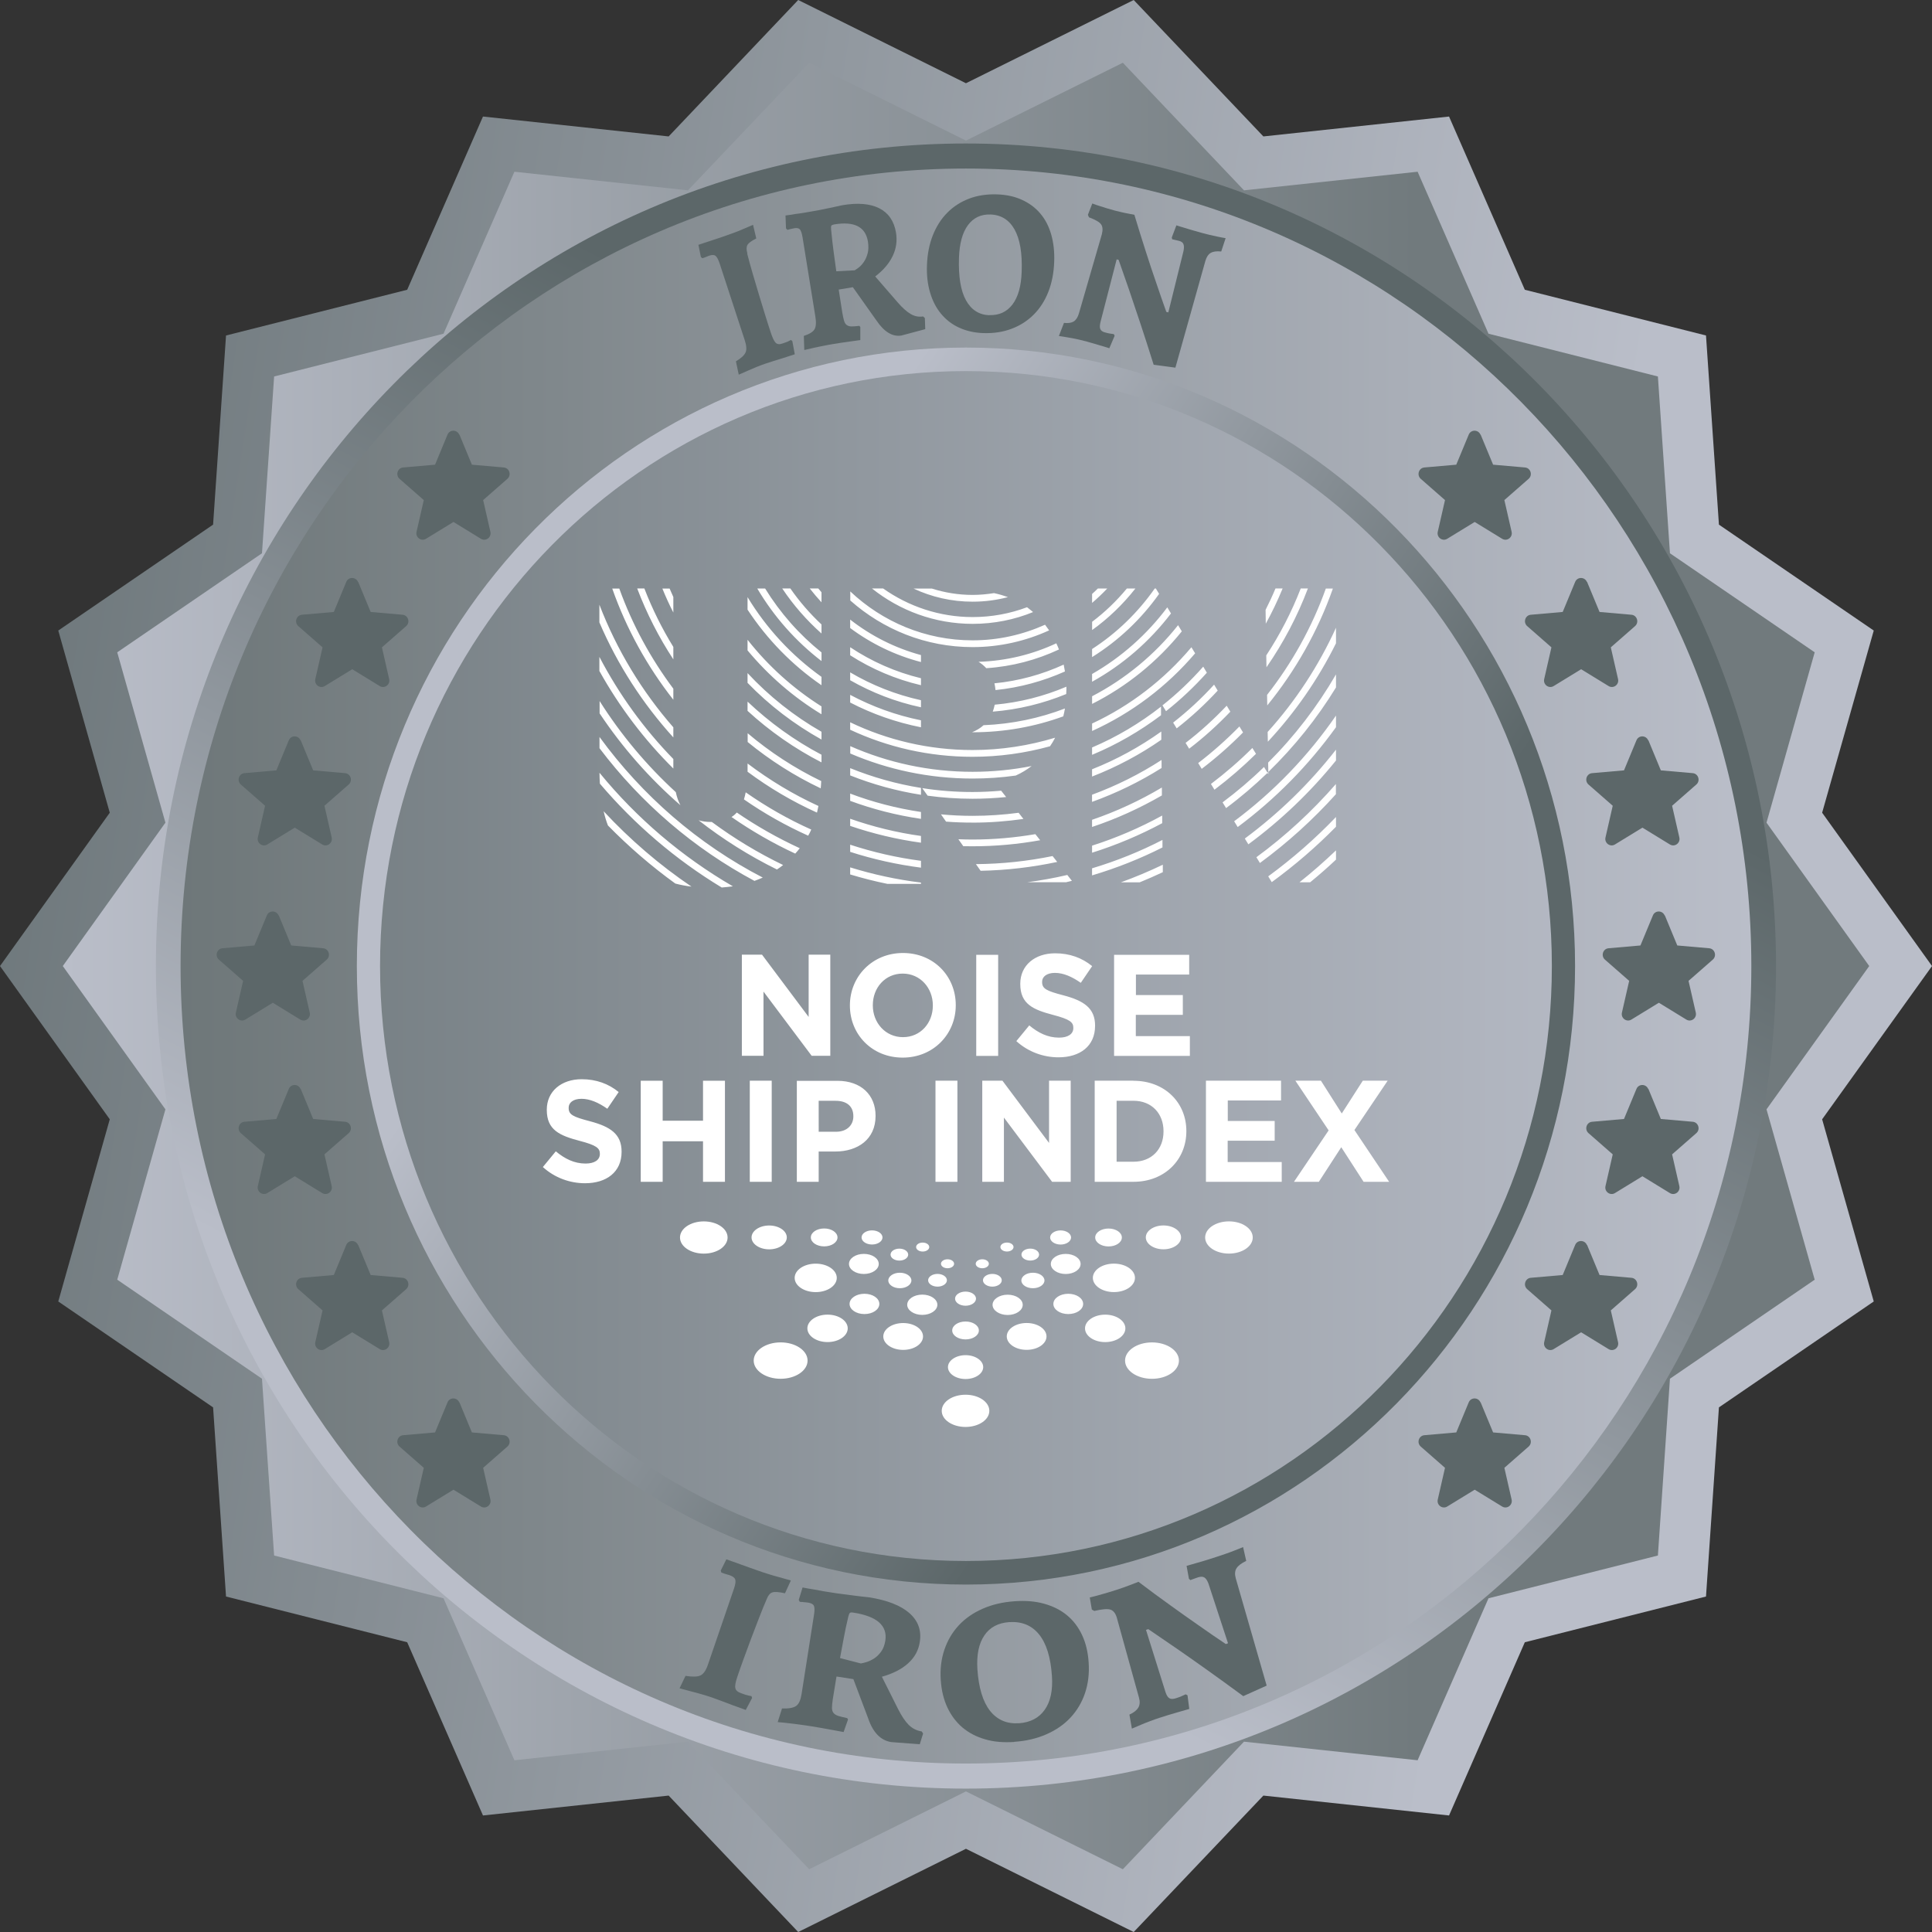
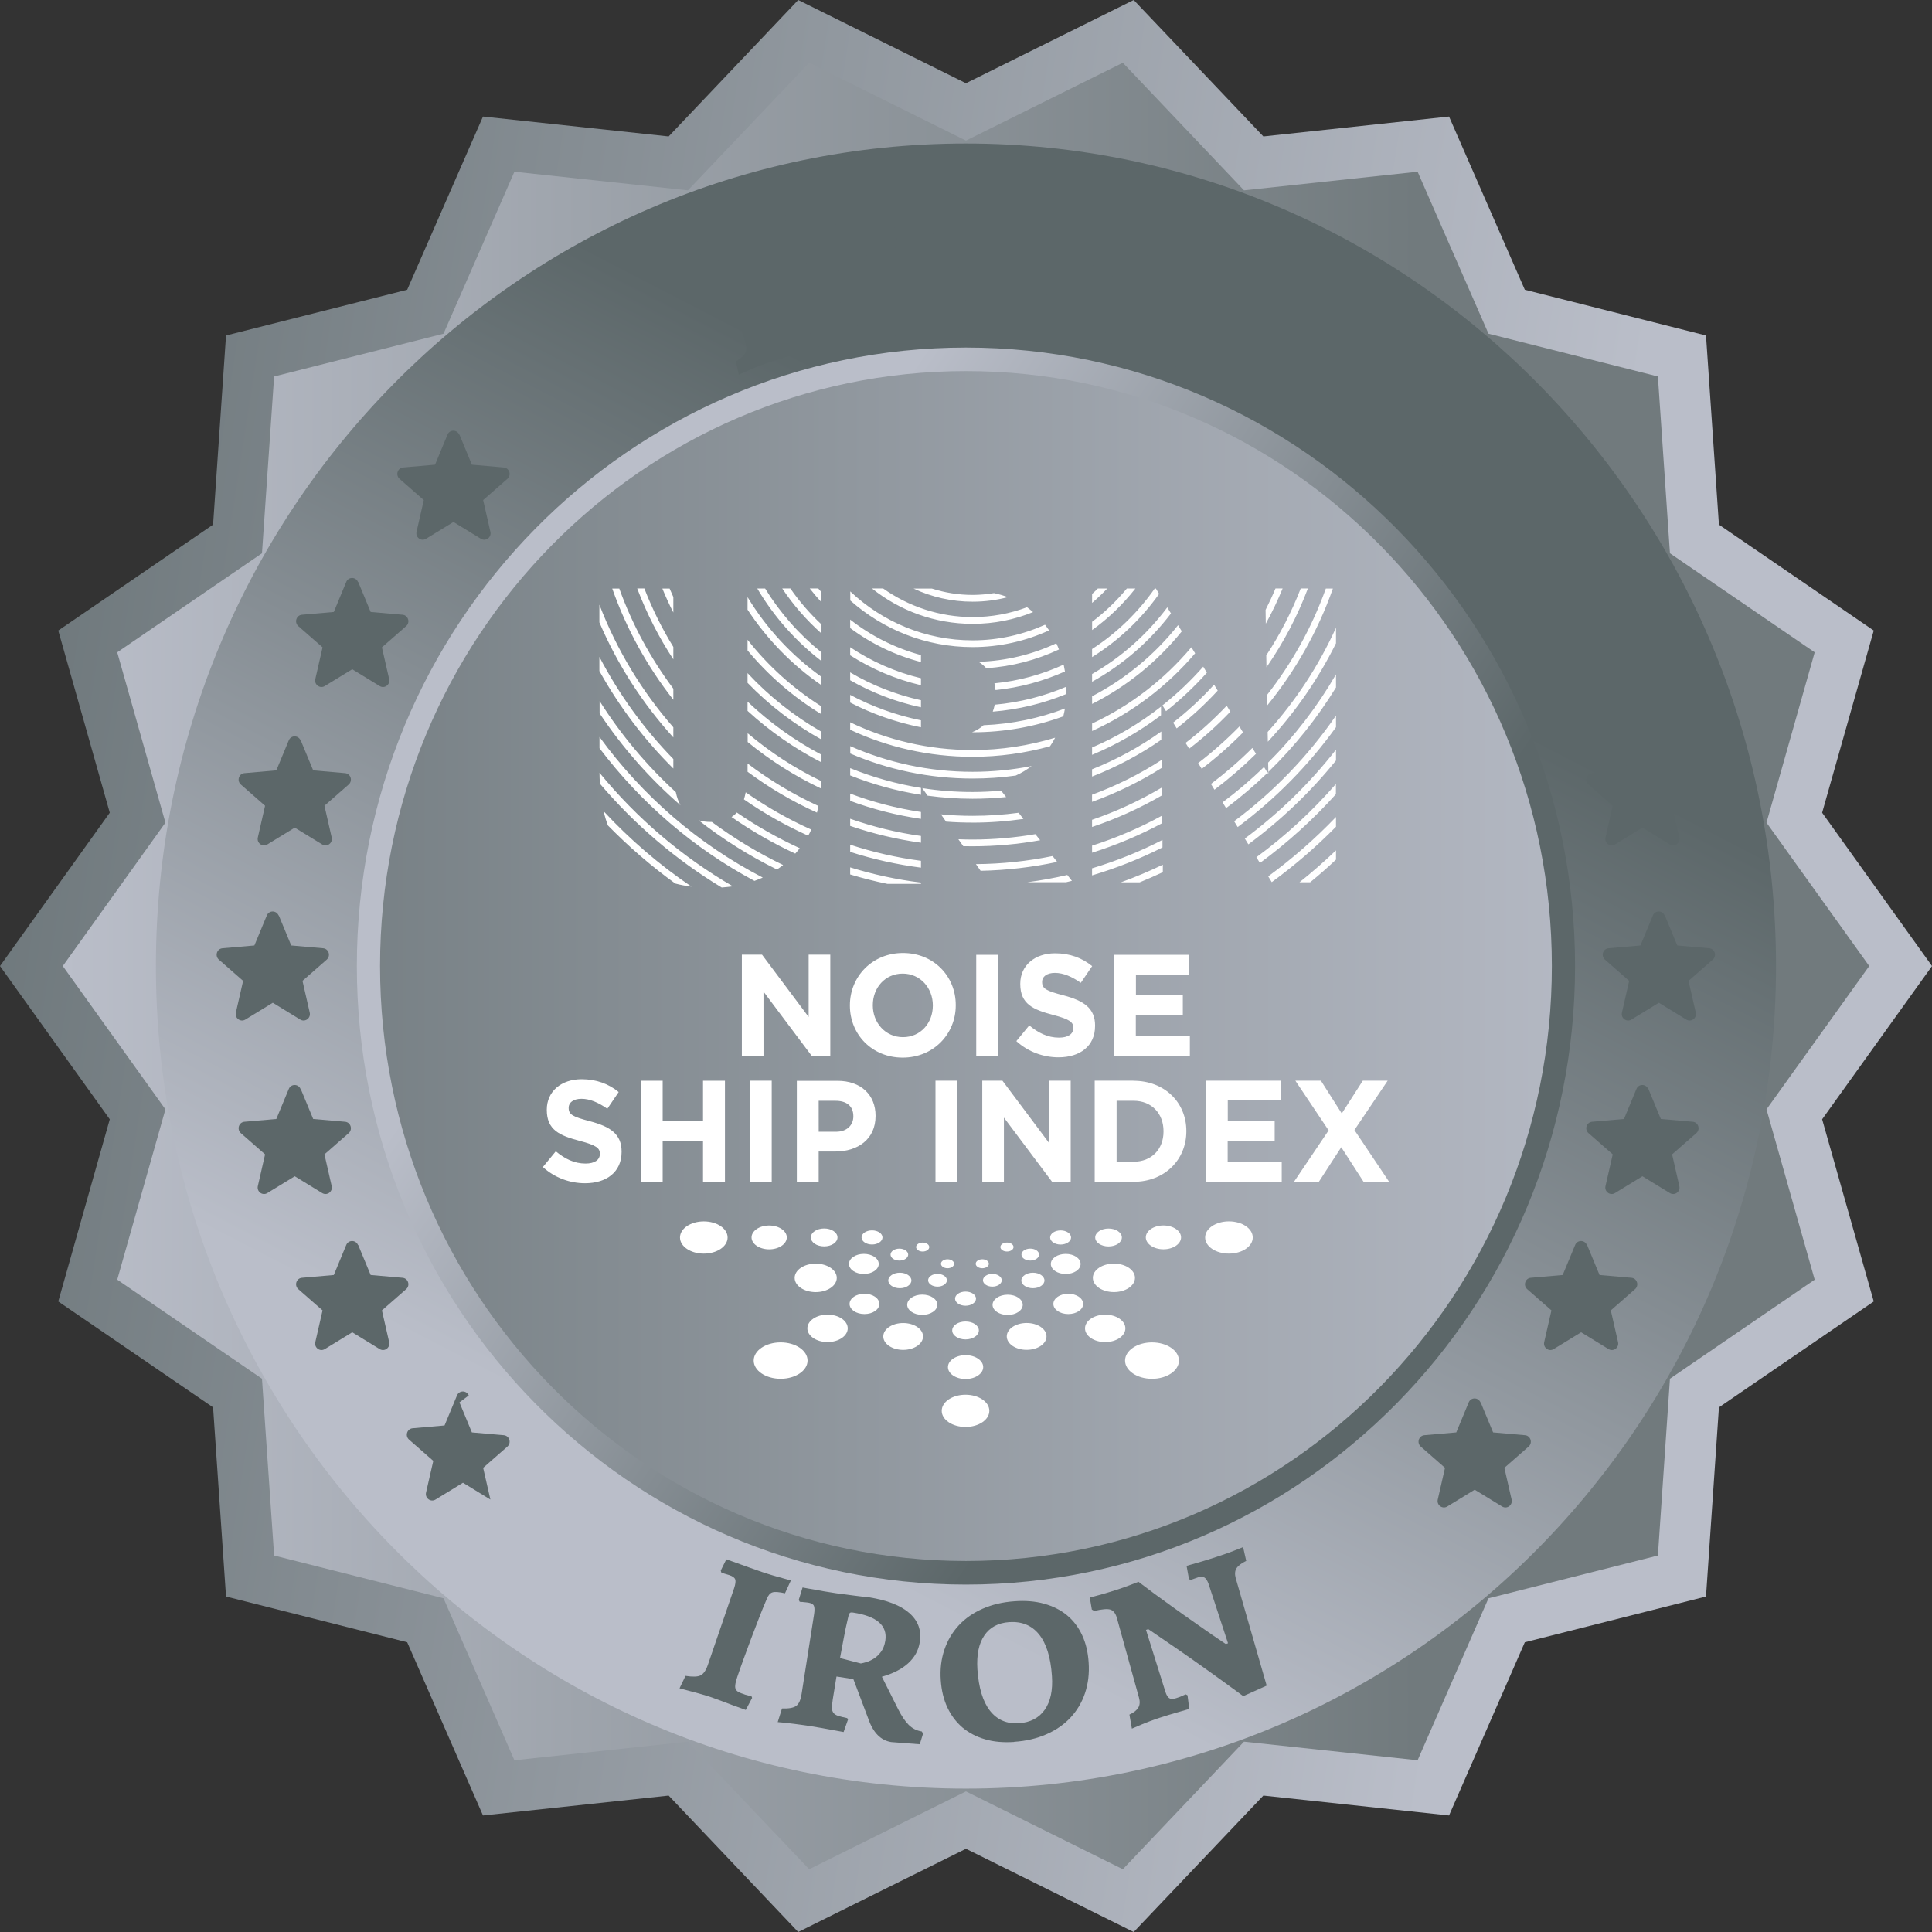
<svg xmlns="http://www.w3.org/2000/svg" xmlns:xlink="http://www.w3.org/1999/xlink" fill="none" height="88" viewBox="0 0 88 88" width="88">
  <rect x="0" y="0" width="88" height="88" fill="#333333" stroke="none" />
  <linearGradient id="a" gradientUnits="userSpaceOnUse" x1="-22.534" x2="107.98" y1="33.377" y2="53.584">
    <stop offset=".04" stop-color="#5c6769" />
    <stop offset=".71" stop-color="#babec9" />
  </linearGradient>
  <linearGradient id="b" gradientUnits="userSpaceOnUse" x1="2.859" x2="85.141" y1="44.002" y2="44.002">
    <stop offset="0" stop-color="#babec9" />
    <stop offset=".75" stop-color="#717a7d" />
  </linearGradient>
  <linearGradient id="c">
    <stop offset="0" stop-color="#babec9" />
    <stop offset="1" stop-color="#5c6769" />
  </linearGradient>
  <linearGradient id="d" gradientUnits="userSpaceOnUse" x1="32.061" x2="54.052" xlink:href="#c" y1="67.79" y2="25.284" />
  <linearGradient id="e" gradientUnits="userSpaceOnUse" x1="8.225" x2="79.77" y1="44.002" y2="44.002">
    <stop offset="0" stop-color="#6e7779" />
    <stop offset="1" stop-color="#babec9" />
  </linearGradient>
  <linearGradient id="f" gradientUnits="userSpaceOnUse" x1="29.778" x2="57.017" xlink:href="#c" y1="34.006" y2="52.571" />
  <linearGradient id="g" gradientUnits="userSpaceOnUse" x1="76.992" x2="-8.787" xlink:href="#c" y1="44.002" y2="44.002" />
  <path d="m43.998 3.791 7.641-3.791 5.906 6.214 8.457-.906 3.452 7.89 8.252 2.083.589 8.615 7.052 4.824-2.351 8.298 5.005 6.984-5.005 6.98 2.351 8.298-7.052 4.824-.589 8.615-8.252 2.083-3.452 7.89-8.457-.906-5.906 6.214-7.641-3.791-7.641 3.791-5.901-6.214-8.457.906-3.452-7.89-8.252-2.083-.589-8.615-7.052-4.824 2.346-8.298-5-6.98 5-6.984-2.346-8.298 7.052-4.824.589-8.615 8.252-2.083 3.452-7.89 8.457.906 5.901-6.214z" fill="url(#a)" />
  <path d="m43.998 6.404 7.146-3.546 5.518 5.811 7.908-.847 3.229 7.378 7.716 1.948.549 8.053 6.593 4.511-2.195 7.759 4.679 6.531-4.679 6.527 2.195 7.759-6.593 4.511-.549 8.053-7.716 1.948-3.229 7.378-7.908-.847-5.518 5.811-7.146-3.546-7.141 3.546-5.522-5.811-7.904.847-3.229-7.378-7.716-1.948-.553-8.053-6.593-4.511 2.195-7.759-4.675-6.527 4.675-6.531-2.195-7.759 6.593-4.511.553-8.053 7.716-1.948 3.229-7.378 7.904.847 5.522-5.811z" fill="url(#b)" />
  <path d="m43.998 81.469c20.378 0 36.897-16.774 36.897-37.466 0-20.692-16.519-37.467-36.897-37.467s-36.897 16.774-36.897 37.467c0 20.692 16.519 37.466 36.897 37.466z" fill="url(#d)" />
-   <path d="m43.998 80.327c19.757 0 35.773-16.263 35.773-36.325s-16.016-36.325-35.773-36.325-35.773 16.263-35.773 36.325 16.016 36.325 35.773 36.325z" fill="url(#e)" />
  <path d="m34.921 72.84c-.112.263-.232.553-.352.865-.12.312-.241.63-.361.942-.12.317-.232.625-.339.919-.107.299-.205.566-.285.811-.085.249-.116.421-.089.521.022.1.116.177.277.231.054.018.112.036.165.059.053.018.103.032.147.041.049.009.098.018.143.027l.031.082-.29.548c-.205-.072-.406-.145-.598-.217-.165-.063-.33-.127-.504-.19-.17-.063-.317-.118-.433-.159-.147-.05-.303-.1-.477-.149-.174-.05-.335-.095-.482-.131-.178-.05-.352-.095-.522-.14l.272-.566c.321.05.553.045.687-.023.134-.068.245-.227.33-.476l1.195-3.488c.062-.186.08-.322.053-.403-.027-.082-.116-.149-.268-.199-.036-.014-.076-.023-.12-.036s-.085-.023-.12-.036l-.125-.045-.027-.091.254-.512c.067.023.161.054.268.095.112.036.232.082.366.131.134.05.272.1.415.149.143.05.277.095.397.14.116.041.259.091.419.14s.326.104.491.145c.183.05.379.104.584.163l-.268.584c-.272-.059-.464-.077-.571-.041-.107.032-.192.131-.259.299z" fill="#5c6769" />
  <path d="m38.101 76.364-.17 1.042c-.022.159-.036.285-.036.381s.022.177.071.235c.045.059.12.104.218.136s.236.063.406.1l.036.063-.201.571c-.21-.041-.388-.072-.54-.1-.152-.027-.308-.054-.473-.086-.165-.027-.308-.054-.433-.072-.165-.027-.339-.054-.522-.077-.183-.027-.348-.045-.499-.063-.183-.023-.361-.041-.535-.054l.196-.621c.308.009.522-.027.647-.118s.201-.267.245-.539l.571-3.646c.027-.181.022-.308-.013-.38-.036-.072-.125-.118-.263-.14-.036-.005-.076-.009-.125-.014-.049 0-.089-.009-.125-.014-.045 0-.089 0-.129-.009l-.045-.086.174-.566c.174.036.343.063.517.091.143.027.294.054.446.082.156.023.285.045.397.063.107.018.259.041.446.063.187.023.375.05.553.072.21.027.433.054.665.077.83.131 1.445.371 1.842.72.397.349.558.788.473 1.318-.058.381-.236.702-.531.969-.294.267-.696.471-1.195.611l.74 1.477c.161.317.321.557.482.716.165.163.361.263.593.299l.062.095-.152.489-1.302-.1c-.477-.077-.825-.43-1.044-1.069l-.678-1.798-.758-.118zm1.119-.598c.062-.009.147-.032.254-.063.107-.032.218-.086.335-.159.116-.072.223-.177.321-.308.098-.131.161-.299.196-.507.103-.684-.379-1.11-1.458-1.277-.08-.014-.134-.009-.156.014-.027.023-.049.077-.071.163-.089.376-.161.711-.214 1.01-.058.299-.112.593-.165.883l.959.249z" fill="#5c6769" />
  <path d="m46.192 79.344c-.486.032-.932-.004-1.325-.122-.397-.113-.736-.294-1.026-.534-.285-.244-.517-.548-.687-.91-.17-.362-.272-.779-.303-1.246-.036-.503.022-.969.165-1.391.143-.421.361-.793.656-1.11.294-.317.656-.566 1.088-.756s.914-.303 1.454-.34c.495-.036.946 0 1.347.113.402.113.749.285 1.039.525.29.24.517.539.687.901.17.362.268.774.299 1.241.036.512-.022.978-.165 1.404-.143.426-.366.797-.66 1.114-.294.317-.665.571-1.097.761-.433.19-.923.308-1.472.344zm.219-.852c.517-.036.91-.24 1.173-.612.263-.371.375-.883.33-1.54-.058-.856-.254-1.486-.589-1.898-.335-.412-.785-.593-1.356-.557-.504.036-.883.235-1.133.607-.254.371-.357.883-.317 1.54.058.847.25 1.481.575 1.893.326.412.763.602 1.311.566z" fill="#5c6769" />
  <path d="m55.934 74.847-.892-2.722c-.053-.136-.112-.227-.183-.272-.071-.045-.165-.045-.285-.009-.076.027-.147.05-.219.077-.067.027-.112.041-.134.05l-.067-.059-.107-.589c.17-.05.339-.095.504-.145.143-.041.29-.082.442-.131.152-.045.29-.091.41-.131.125-.041.259-.086.406-.136.147-.05.277-.1.393-.145.138-.05.277-.109.419-.168l.143.63c-.219.104-.366.217-.442.335-.076.118-.085.272-.036.453l1.409 4.892-1.066.48c-.593-.435-1.151-.843-1.668-1.209-.522-.371-.977-.693-1.374-.965-.464-.317-.892-.611-1.285-.879l-.103.036.883 2.817c.049.154.107.249.178.294s.174.045.308 0c.027-.009.067-.023.12-.041s.103-.036.147-.059c.053-.023.112-.05.17-.077l.085.045.08.621c-.17.05-.339.095-.504.145-.143.041-.29.082-.446.131-.156.05-.29.091-.402.127-.138.045-.285.095-.437.154-.152.054-.285.113-.41.163-.143.059-.281.118-.415.177l-.112-.639c.201-.091.335-.199.406-.322.071-.118.08-.272.027-.458l-1.012-3.651c-.062-.195-.161-.313-.294-.353-.134-.041-.379-.018-.727.063l-.112-.063-.094-.553c.143-.032.285-.068.428-.109.12-.032.25-.072.393-.113.138-.041.277-.086.41-.127.112-.036.223-.077.344-.118.116-.041.223-.082.317-.118.116-.045.227-.086.326-.127.495.376.981.734 1.454 1.073s.896.643 1.271.901c.437.308.852.593 1.253.861l.103-.036z" fill="#5c6769" />
  <path d="m43.998 72.175c15.323 0 27.744-12.613 27.744-28.172s-12.421-28.172-27.744-28.172c-15.322 0-27.744 12.613-27.744 28.172s12.421 28.172 27.744 28.172z" fill="url(#f)" />
  <path d="m34.033 11.55c.071.276.152.575.245.892.094.322.187.639.285.96s.192.634.285.933c.094.299.178.571.259.811.08.244.156.403.228.471.071.068.174.077.312.027.049-.018.094-.032.143-.05.049-.018.089-.032.12-.05.04-.018.076-.041.112-.059l.067.05.112.602c-.178.059-.352.118-.517.168-.143.041-.29.086-.442.136-.152.05-.272.091-.375.122-.125.041-.259.095-.401.149-.143.059-.272.113-.393.168-.143.063-.285.122-.424.186l-.129-.607c.241-.145.388-.281.442-.412.054-.131.036-.322-.045-.566l-1.137-3.474c-.062-.186-.125-.303-.187-.353-.062-.05-.161-.05-.29-.009-.031.009-.062.023-.103.041-.036.018-.071.027-.103.041l-.107.036-.067-.059-.112-.553c.058-.018.134-.045.232-.077.094-.032.201-.068.317-.104.116-.036.236-.077.357-.118.12-.041.236-.082.343-.118.103-.036.219-.077.357-.127.138-.05.272-.104.406-.163.152-.063.308-.131.477-.204l.147.621c-.214.109-.348.204-.401.294-.053.091-.053.217-.004.39z" fill="#5c6769" />
  <path d="m38.204 13.203.161 1.033c.027.159.053.281.08.371.027.091.067.159.125.199s.125.063.214.063.21-.009.357-.027l.045.05v.598c-.178.023-.33.045-.459.063-.129.018-.268.036-.41.059-.143.023-.268.041-.37.059-.143.023-.29.05-.442.082-.152.027-.294.059-.424.086-.152.032-.303.068-.446.104l-.022-.643c.254-.082.415-.181.486-.299.071-.118.085-.312.04-.58l-.584-3.614c-.031-.181-.071-.299-.12-.358-.049-.054-.134-.072-.25-.054-.031.005-.067.014-.107.023-.04.009-.076.018-.107.023-.036.014-.071.023-.112.027l-.058-.068-.022-.584c.147-.018.299-.041.446-.068.125-.014.254-.032.384-.054.129-.023.245-.041.339-.059.094-.018.219-.041.379-.068.161-.032.317-.063.468-.095.178-.036.366-.077.558-.122.709-.122 1.271-.077 1.695.136.419.213.674.58.763 1.105.062.376.013.734-.152 1.073-.161.34-.428.648-.794.929l1.021 1.178c.219.254.419.43.598.534.178.104.366.14.562.109l.08.072.018.507-1.084.29c-.406.068-.789-.163-1.151-.702l-1.062-1.499-.647.109zm.736-.897c.045-.027.107-.072.187-.131.08-.064.152-.145.223-.249.071-.104.129-.235.17-.385.04-.149.045-.331.013-.539-.112-.675-.625-.933-1.543-.779-.067.014-.107.032-.125.059-.013.027-.018.086-.009.177.036.381.076.72.116 1.019.04.299.08.593.12.879l.848-.045z" fill="#5c6769" />
  <path d="m44.801 15.173c-.419-.014-.789-.1-1.115-.249s-.598-.362-.821-.63c-.223-.267-.388-.589-.5-.965s-.161-.793-.143-1.255c.018-.503.107-.951.268-1.359.161-.403.379-.747.66-1.028.277-.281.611-.494.99-.639.379-.145.807-.208 1.267-.195.424.014.803.095 1.133.245.33.149.611.353.839.621.228.267.393.584.5.956.107.371.156.788.138 1.25-.018.507-.107.965-.268 1.372-.161.408-.384.752-.665 1.033-.281.281-.616.498-1.004.643-.388.149-.812.213-1.28.199zm.263-.82c.442.014.794-.145 1.053-.485s.397-.838.419-1.49c.031-.852-.08-1.49-.326-1.929-.245-.435-.616-.666-1.102-.679-.428-.014-.772.149-1.022.489-.25.34-.384.838-.406 1.49-.027.842.076 1.486.317 1.925.241.439.598.666 1.062.684z" fill="#5c6769" />
  <path d="m53.222 14.204.682-2.758c.031-.145.031-.249 0-.326s-.094-.122-.201-.149c-.067-.018-.129-.032-.192-.045-.062-.014-.103-.023-.12-.027l-.018-.082.21-.553c.143.045.285.091.428.131.12.036.245.077.379.113.134.036.25.072.352.1.107.027.227.059.357.091.129.032.245.054.348.077.12.027.25.05.379.072l-.201.607c-.205-.023-.366 0-.477.064-.112.063-.192.186-.245.367l-1.365 4.86-.99-.131c-.21-.67-.41-1.295-.602-1.871-.192-.58-.361-1.083-.508-1.513-.174-.503-.335-.969-.486-1.395l-.089-.023-.732 2.835c-.04.154-.045.267-.013.34s.103.127.218.154c.022.004.058.014.103.027s.089.018.134.027c.049.004.103.013.161.023l.036.077-.241.566c-.143-.045-.285-.091-.433-.131-.12-.036-.245-.077-.384-.113-.134-.041-.25-.072-.348-.095-.12-.032-.25-.063-.384-.091s-.259-.05-.37-.068c-.129-.023-.259-.041-.379-.059l.232-.598c.187.023.335 0 .442-.063.107-.068.187-.19.241-.376l1.044-3.605c.049-.195.036-.344-.04-.448s-.259-.208-.549-.317l-.049-.113.201-.516c.116.045.236.086.357.122.102.032.21.068.33.104.12.036.236.068.352.1.098.027.196.05.299.072.102.023.196.045.285.059.103.023.201.041.294.059.17.571.344 1.119.513 1.649s.326 1.001.468 1.409c.161.48.321.938.473 1.363l.089.023z" fill="#5c6769" />
  <path d="m43.998 71.101c14.739 0 26.687-12.133 26.687-27.099s-11.948-27.099-26.687-27.099c-14.739 0-26.687 12.133-26.687 27.099s11.948 27.099 26.687 27.099z" fill="url(#g)" />
  <path d="m43.159 57.767c.165 0 .299-.091.299-.204s-.134-.204-.299-.204-.299.091-.299.204.134.204.299.204zm1.882-.204c0-.113-.134-.204-.299-.204-.165 0-.299.091-.299.204s.134.204.299.204c.165 0 .299-.091.299-.204zm2.899-18.57c-1.129.231-2.297.358-3.488.367l.214.303c1.191-.023 2.36-.163 3.488-.403l-.21-.267zm-3.14-5.961c-.147.136-.326.24-.526.322h.027c1.45 0 2.837-.254 4.13-.725.031-.118.054-.235.076-.358-1.16.444-2.404.707-3.702.761zm.665 10.458h-.999v4.606h.999zm-2.855 10.34h.999v-4.606h-.999zm1.369 5c-.263 0-.477.145-.477.322s.214.322.477.322c.263 0 .477-.145.477-.322s-.214-.322-.477-.322zm4.79-5v-4.606h-.986v2.835l-2.123-2.835h-.919v4.606h.986v-2.926l2.195 2.926zm-2.939-17.524-.228-.29c-.428.036-.865.059-1.307.059-.776 0-1.543-.059-2.288-.177l.245.344c.669.091 1.351.14 2.043.14.517 0 1.026-.027 1.53-.077zm-1.53 1.164c.785 0 1.557-.059 2.315-.168l-.218-.281c-.687.091-1.383.14-2.092.14-.486 0-.968-.023-1.445-.068l.232.331c.401.032.807.045 1.213.045zm1.267 19.331c0 .113.134.204.299.204.165 0 .299-.091.299-.204 0-.113-.134-.204-.299-.204-.165 0-.299.09-.299.204zm-2.195 3.8c0 .226.272.408.607.408.335 0 .607-.181.607-.408 0-.227-.272-.408-.607-.408-.335 0-.607.181-.607.408zm3.787-22.606c-.932.159-1.887.245-2.859.245-.219 0-.433-.005-.647-.014l.223.317c.143 0 .281.004.424.004 1.048 0 2.079-.095 3.078-.276zm-1.945-5.58c1.177-.095 2.301-.371 3.35-.802 0-.068.009-.131.009-.199 0-.045 0-.091 0-.136-1.022.435-2.119.716-3.265.82-.022.113-.053.217-.089.317zm-3.265-2.577c-1.187-.322-2.275-.874-3.225-1.617v.385c.955.711 2.043 1.241 3.225 1.549v-.322zm5.879 4.153c.085-.127.165-.254.232-.39-1.191.362-2.458.562-3.765.562-1.989 0-3.881-.453-5.571-1.264v.34c1.699.793 3.586 1.232 5.571 1.232 1.222 0 2.404-.168 3.533-.48zm-1.566 1.336c.263-.118.504-.263.727-.435-.87.172-1.771.263-2.69.263-1.976 0-3.863-.417-5.571-1.169v.335c1.713.734 3.595 1.141 5.571 1.141.665 0 1.32-.045 1.963-.136zm-4.313-3.433c-1.151-.254-2.235-.684-3.225-1.268v.358c.995.566 2.074.987 3.225 1.232v-.317zm0 .915c-1.142-.231-2.221-.625-3.225-1.159v.349c1.004.521 2.087.901 3.225 1.128zm0 6.4c-1.111-.145-2.186-.394-3.225-.734v.326c1.039.335 2.114.575 3.225.72zm0-1.132c-1.111-.154-2.19-.421-3.225-.784v.326c1.035.353 2.114.612 3.225.765v-.312zm0-1.092c-1.115-.168-2.195-.448-3.225-.838v.331c1.03.38 2.11.657 3.225.82zm0-6.092c-1.164-.281-2.252-.765-3.225-1.413v.367c.977.625 2.065 1.092 3.225 1.363zm3.961-3.696c-.192-.068-.401-.131-.633-.181-.317.05-.647.082-.977.082-.647 0-1.271-.104-1.856-.29h-.834c.821.385 1.731.598 2.69.598.557 0 1.097-.072 1.61-.208zm-.981 3.238c1.173-.077 2.288-.376 3.305-.852-.036-.095-.076-.19-.12-.281-1.084.507-2.279.802-3.542.843.134.082.25.181.352.29zm2.128-2.554c-.089-.077-.183-.149-.277-.222-.772.29-1.606.448-2.476.448-1.516 0-2.922-.485-4.081-1.304h-.508c1.267 1.01 2.859 1.613 4.59 1.613.972 0 1.905-.19 2.757-.539zm.727.829c-.058-.086-.12-.172-.183-.254-1.012.453-2.128.711-3.301.711-2.15 0-4.108-.847-5.571-2.228v.412c1.494 1.323 3.439 2.124 5.571 2.124 1.24 0 2.422-.276 3.484-.761zm-.455 28.435c0-.149-.178-.272-.401-.272-.223 0-.402.122-.402.272s.178.272.402.272c.223 0 .401-.122.401-.272zm-1.985-25.713c1.115-.113 2.177-.408 3.163-.847-.018-.104-.036-.208-.058-.312-.981.448-2.038.743-3.154.852.022.095.04.199.049.303zm-3.394 4.457c-1.12-.181-2.199-.485-3.225-.901v.331c1.026.408 2.105.707 3.225.883zm18.903-.181c-1.084 1.241-2.297 2.364-3.626 3.338l.161.263c1.258-.924 2.418-1.975 3.461-3.134v-.462zm0 3.447v-.421c-.531.507-1.088.997-1.664 1.454h.486c.406-.331.798-.675 1.178-1.033zm0-5.009c-1.195 1.531-2.596 2.894-4.153 4.049l.161.263c1.485-1.096 2.828-2.378 3.992-3.818v-.489zm-6.686-.045c.669-.512 1.294-1.078 1.873-1.685l-.165-.272c-.58.612-1.204 1.182-1.873 1.694l.161.263zm6.686 3.112c-.95.992-1.98 1.893-3.087 2.704l.161.263c1.044-.761 2.021-1.603 2.926-2.523v-.439zm-5.531-1.246c.665-.503 1.294-1.046 1.887-1.631l-.165-.267c-.589.589-1.222 1.137-1.887 1.64l.161.263zm-8.274 22.71c.29 0 .526-.159.526-.353 0-.195-.236-.353-.526-.353s-.526.159-.526.353c0 .195.236.353.526.353zm11.379-31.873h-.33c-.138.331-.29.657-.451.974l.009.63c.285-.516.54-1.051.767-1.603zm-.678 6.98c1.236-1.327 2.288-2.835 3.104-4.484v-.707c-.794 1.744-1.847 3.347-3.113 4.747zm-.027-1.653c1.28-1.572 2.302-3.37 2.989-5.322h-.321c-.633 1.766-1.543 3.397-2.676 4.842zm-1.878 4.679c.665-.494 1.294-1.033 1.891-1.608l-.161-.267c-.593.58-1.227 1.119-1.887 1.612l.161.263zm1.847-6.423c.763-1.105 1.401-2.305 1.882-3.583h-.326c-.419 1.078-.946 2.097-1.57 3.048l.009.534zm.08 4.774s-.027.027-.04.036l.04.068v-.109zm3.082-4.443c-.856 1.476-1.896 2.826-3.091 4.018l.009.426c1.178-1.146 2.217-2.437 3.082-3.85zm-7.257 2.459c.669-.521 1.294-1.096 1.869-1.721l-.165-.272c-.571.63-1.195 1.205-1.865 1.73zm7.257-.584c-1.276 1.853-2.846 3.478-4.639 4.815l.161.263c1.713-1.273 3.225-2.808 4.478-4.548zm-7.949 2.025c-.986.639-2.047 1.169-3.163 1.581v.326c1.115-.403 2.177-.919 3.167-1.544v-.362zm-.013-1.295c-.972.693-2.025 1.273-3.149 1.717v.331c1.12-.435 2.177-.997 3.154-1.676v-.371zm.027 2.55c-.999.593-2.061 1.087-3.176 1.468v.326c1.115-.371 2.177-.856 3.18-1.436v-.353zm.027 2.387c-1.017.525-2.087.956-3.203 1.291v.322c1.111-.331 2.186-.756 3.207-1.273v-.344zm-.013-1.11c-1.008.553-2.079 1.015-3.189 1.368v.322c1.111-.349 2.181-.802 3.194-1.345v-.349zm.018-5.019.161.263c.669-.53 1.289-1.114 1.86-1.753l-.165-.276c-.567.643-1.187 1.232-1.855 1.762zm-.071.059c-.955.747-2.007 1.377-3.136 1.857v.335c1.124-.467 2.177-1.078 3.14-1.803v-.385zm-4.34 7.999c.094-.023.192-.045.285-.068l-.21-.267c-.598.14-1.204.249-1.824.331h1.744zm1.468-13.384c-.085.086-.174.168-.263.249v.408c.241-.208.473-.426.691-.657zm1.905 13.384c.357-.145.705-.299 1.053-.462v-.34c-.624.299-1.258.566-1.909.802h.861zm-.196-13.384h-.388c-.468.566-.999 1.078-1.583 1.517v.376c.745-.534 1.405-1.173 1.972-1.893zm2.721 2.953-.17-.276c-1.236 1.468-2.779 2.663-4.523 3.474v.34c1.811-.82 3.412-2.034 4.692-3.537zm-.607-1.001-.17-.281c-1.062 1.341-2.395 2.446-3.916 3.238v.349c1.583-.797 2.975-1.929 4.086-3.306zm-.491-.811-.17-.281c-.923 1.232-2.087 2.269-3.426 3.035v.353c1.401-.774 2.623-1.839 3.595-3.112zm-.54-.892-.152-.249h-.049c-.767 1.096-1.735 2.034-2.855 2.758v.367c1.195-.743 2.235-1.726 3.051-2.876zm-8.818 35.759c.442 0 .803-.245.803-.543 0-.299-.361-.544-.803-.544s-.803.245-.803.544c0 .299.361.543.803.543zm-1.972-3.845c-.379 0-.687.208-.687.462 0 .254.308.462.687.462s.687-.208.687-.462c0-.254-.308-.462-.687-.462zm-14.702-23.77c0 .172.009.34.018.498 1.583 1.861 3.457 3.465 5.549 4.729.174-.014.344-.032.508-.054-2.319-1.345-4.376-3.098-6.075-5.172zm12.413 20.844c-.263 0-.477.145-.477.322 0 .177.214.322.477.322s.477-.145.477-.322c0-.177-.214-.322-.477-.322zm1.418 4.221c-.499 0-.905.272-.905.611s.406.612.905.612c.5 0 .905-.272.905-.612s-.406-.611-.905-.611zm5.446-.829c0-.258-.308-.462-.687-.462s-.687.208-.687.462.308.462.687.462.687-.208.687-.462zm-.955-1.119c0-.159-.192-.29-.428-.29s-.428.131-.428.29c0 .159.192.29.428.29s.428-.131.428-.29zm-1.65 5.213c-.598 0-1.084.326-1.084.734 0 .408.486.734 1.084.734s1.084-.326 1.084-.734c0-.408-.486-.734-1.084-.734zm-.848-5.213c0-.159-.192-.29-.428-.29s-.428.131-.428.29c0 .159.192.29.428.29s.428-.131.428-.29zm-8.096-1.409c.442 0 .803-.244.803-.543 0-.299-.361-.543-.803-.543-.442 0-.803.245-.803.543 0 .299.361.543.803.543zm.116-7.682h-.999v4.606h.999zm4.224 9.706c-.375 0-.678.204-.678.462 0 .258.303.462.678.462.375 0 .678-.204.678-.462 0-.258-.303-.462-.678-.462zm-4.599-13.765 2.195 2.926h.848v-4.606h-.986v2.835l-2.123-2.835h-.919v4.606h.986zm4.572 12.863c.375 0 .678-.204.678-.457 0-.254-.303-.458-.678-.458s-.678.204-.678.458c0 .254.303.457.678.457zm-3.791 3.116c-.678 0-1.227.371-1.227.829 0 .457.549.829 1.227.829s1.227-.371 1.227-.829c0-.458-.549-.829-1.227-.829zm2.137-1.264c-.508 0-.919.281-.919.625 0 .344.41.625.919.625.508 0 .919-.281.919-.625 0-.344-.41-.625-.919-.625zm9.068.381c-.499 0-.905.272-.905.611s.406.612.905.612c.5 0 .905-.272.905-.612s-.406-.611-.905-.611zm6.231-4.443c-.442 0-.803.245-.803.543 0 .299.361.543.803.543.442 0 .803-.244.803-.543 0-.299-.361-.543-.803-.543zm-4.684.87c.263 0 .477-.145.477-.322 0-.177-.214-.322-.477-.322s-.477.145-.477.322c0 .177.214.322.477.322zm3.319-7.464h-1.766v4.606h1.766c1.423 0 2.409-1.006 2.409-2.301v-.014c0-1.295-.986-2.287-2.409-2.287zm1.369 2.314c0 .815-.549 1.377-1.365 1.377h-.772v-2.776h.772c.816 0 1.365.571 1.365 1.386zm3.457-18.448c-.584.598-1.213 1.155-1.878 1.667l.161.263c.665-.507 1.294-1.06 1.882-1.658zm5.237 18.384 1.517-2.251h-1.133l-.959 1.495-.95-1.495h-1.164l1.516 2.265-1.579 2.342h1.133l1.021-1.576 1.017 1.576h1.164l-1.579-2.355zm-5.714 4.158c-.598 0-1.084.326-1.084.734 0 .408.486.734 1.084.734s1.084-.326 1.084-.734c0-.408-.486-.734-1.084-.734zm-.053-3.673h2.136v-.901h-2.136v-.933h2.426v-.901h-3.421v4.606h3.452v-.901h-2.462v-.965zm-4.184-5.734h2.136v-.901h-2.136v-.933h2.426v-.901h-3.421v4.606h3.452v-.901h-2.462v-.965zm-9.791-5.96v-.064c-1.106-.136-2.181-.371-3.225-.693v.322c.558.168 1.124.313 1.699.43h1.521zm7.931 6.454c0-.802-.517-1.137-1.436-1.381-.785-.204-.977-.303-.977-.607v-.014c0-.222.201-.403.584-.403s.776.172 1.178.453l.517-.761c-.46-.376-1.022-.584-1.686-.584-.928 0-1.588.553-1.588 1.386v.013c0 .915.589 1.169 1.503 1.409.758.199.914.331.914.584v.014c0 .272-.245.435-.651.435-.517 0-.946-.217-1.356-.557l-.589.716c.544.494 1.236.738 1.922.738.977 0 1.664-.512 1.664-1.427zm-1.338 11.31c.375 0 .678-.204.678-.457 0-.254-.303-.458-.678-.458-.375 0-.678.204-.678.458 0 .254.303.457.678.457zm.116.901c-.375 0-.678.204-.678.462 0 .258.303.462.678.462s.678-.204.678-.462c0-.258-.303-.462-.678-.462zm2.079-.077c.531 0 .959-.29.959-.648 0-.358-.428-.648-.959-.648s-.959.29-.959.648c0 .358.428.648.959.648zm-.397 1.028c-.508 0-.919.281-.919.625 0 .344.41.625.919.625s.919-.281.919-.625c0-.344-.41-.625-.919-.625zm.152-3.107c.335 0 .607-.181.607-.408 0-.227-.272-.408-.607-.408-.335 0-.607.181-.607.408 0 .226.272.408.607.408zm1.98 4.371c-.678 0-1.227.371-1.227.829 0 .457.549.829 1.227.829s1.227-.371 1.227-.829c0-.458-.549-.829-1.227-.829zm-15.054-29.934v-.381c-1.351-.965-2.502-2.201-3.368-3.632v.571c.892 1.354 2.034 2.527 3.368 3.442zm0-4.235c-.049-.054-.098-.113-.147-.172h-.388c.17.217.348.426.535.63zm0 1.88v-.412c-.526-.494-1.004-1.042-1.418-1.64h-.37c.508.761 1.111 1.449 1.789 2.052zm-5.361 26.777c-.598 0-1.084.326-1.084.734 0 .408.486.734 1.084.734s1.084-.326 1.084-.734c0-.408-.486-.734-1.084-.734zm5.361-21.256c-1.231-.648-2.364-1.468-3.368-2.419v.421c1.008.924 2.141 1.717 3.368 2.346v-.344zm0-1.046c-1.253-.716-2.386-1.617-3.368-2.672v.444c.986 1.019 2.123 1.889 3.368 2.582zm0-.793v-.362c-1.285-.811-2.426-1.839-3.368-3.035v.485c.955 1.146 2.092 2.133 3.368 2.908zm-.263 25.02c-.531 0-.959.29-.959.648 0 .358.428.648.959.648.531 0 .959-.29.959-.648 0-.358-.428-.648-.959-.648zm.25-21.981c-1.209-.584-2.333-1.318-3.35-2.179v.399c1.017.833 2.132 1.544 3.328 2.111.009-.109.018-.217.022-.331zm3.711 12.596c1.401 0 2.418-1.073 2.418-2.382v-.014c0-1.309-1.004-2.369-2.404-2.369s-2.418 1.073-2.418 2.382v.014c0 1.309 1.004 2.369 2.404 2.369zm-1.36-2.391c0-.788.557-1.436 1.36-1.436s1.374.657 1.374 1.445v.014c0 .788-.557 1.436-1.36 1.436s-1.374-.657-1.374-1.445zm.705 12.542c0 .195.236.353.526.353.29 0 .526-.159.526-.353 0-.195-.236-.353-.526-.353-.29 0-.526.159-.526.353zm1.267-1.522c0 .113.134.204.299.204.165 0 .299-.091.299-.204 0-.113-.134-.204-.299-.204-.165 0-.299.09-.299.204zm-.361.344c0-.149-.178-.272-.401-.272-.223 0-.402.122-.402.272s.178.272.402.272c.223 0 .401-.122.401-.272zm-3.827-1.191c-.335 0-.607.181-.607.408 0 .227.272.408.607.408.335 0 .607-.181.607-.408 0-.226-.272-.408-.607-.408zm-1.249-2.124h.999v-1.381h.758c1.017 0 1.833-.553 1.833-1.617v-.013c0-.942-.656-1.59-1.735-1.59h-1.851v4.606zm.999-3.691h.772c.5 0 .807.244.807.698v.014c0 .394-.29.698-.789.698h-.789zm.129-20.029v-.394c-1.012-.811-1.882-1.798-2.569-2.912h-.357c.758 1.282 1.753 2.405 2.926 3.306zm-6.749 3.017c-1.427-1.631-2.574-3.519-3.368-5.585v.806c.83 1.939 1.976 3.705 3.368 5.24v-.458zm.326 3.555c-.094-.172-.165-.371-.214-.602-1.329-1.218-2.498-2.613-3.47-4.149v.562c1.039 1.558 2.284 2.971 3.689 4.19zm-.326-1.721v-.39c-1.334-1.368-2.471-2.935-3.368-4.652v.643c.914 1.64 2.047 3.134 3.368 4.443 0-.014 0-.032 0-.045zm3.698 5.159c.129-.045.254-.095.375-.149-2.944-1.522-5.486-3.728-7.436-6.404v.512c1.891 2.5 4.3 4.57 7.065 6.047zm-2.346 13.71h.999v-4.606h-.999v1.821h-1.838v-1.821h-.999v4.606h.999v-1.848h1.838zm-.526-13.447c-1.458-.987-2.801-2.142-4.001-3.433.054.231.116.444.196.648.946.965 1.972 1.853 3.069 2.645.236.063.482.109.736.14zm-4.617 10.689c-.785-.204-.977-.303-.977-.607v-.014c0-.222.201-.403.584-.403s.776.172 1.177.453l.517-.761c-.459-.376-1.021-.584-1.686-.584-.928 0-1.588.553-1.588 1.386v.014c0 .915.589 1.169 1.503 1.409.758.199.914.331.914.584v.013c0 .272-.245.435-.651.435-.517 0-.946-.217-1.356-.557l-.589.716c.544.494 1.236.738 1.922.738.977 0 1.664-.512 1.664-1.427v-.014c0-.802-.517-1.137-1.436-1.381zm10.397-14.363c-1.146-.525-2.226-1.178-3.225-1.934v.199.177c.981.729 2.038 1.354 3.162 1.861.022-.1.045-.199.067-.308zm-.848 1.925c-1.004-.462-1.963-1.006-2.868-1.626-.071.082-.152.149-.241.204.914.634 1.887 1.196 2.904 1.667.071-.077.138-.159.205-.245zm-.758.765c-1.146-.553-2.23-1.209-3.247-1.961-.013 0-.031 0-.045 0-.205 0-.393-.027-.557-.077 1.106.865 2.301 1.617 3.568 2.242.098-.063.192-.131.281-.204zm1.285-1.613c-1.053-.471-2.052-1.042-2.989-1.698-.022.113-.049.222-.08.322.919.639 1.9 1.191 2.926 1.653.049-.086.098-.177.138-.276zm-6.285-6.418c-1.03-1.377-1.865-2.908-2.462-4.561h-.321c.651 1.848 1.597 3.555 2.783 5.064zm0-4.176c-.058-.127-.116-.258-.17-.385h-.33c.152.371.317.738.5 1.091zm0 2.274c-.517-.838-.959-1.73-1.32-2.663h-.326c.433 1.141.986 2.224 1.646 3.229v-.571z" fill="#fff" />
  <g fill="#5c6769">
    <path d="m12.699 41.697.566 1.368 1.454.127c.254.023.357.344.165.516l-1.106.969.33 1.445c.058.254-.214.453-.433.317l-1.249-.765-1.249.765c-.219.136-.491-.063-.433-.317l.33-1.445-1.106-.969c-.192-.172-.089-.494.165-.516l1.454-.127.567-1.368c.098-.24.433-.24.535 0z" />
    <path d="m13.698 33.721.567 1.368 1.454.127c.254.023.357.344.165.516l-1.106.969.33 1.445c.058.254-.214.453-.433.317l-1.249-.765-1.249.765c-.218.136-.491-.063-.433-.317l.33-1.445-1.106-.969c-.192-.172-.089-.494.165-.516l1.454-.127.567-1.368c.098-.24.433-.24.535 0z" />
    <path d="m16.316 26.506.567 1.368 1.454.127c.254.023.357.344.165.516l-1.106.969.33 1.445c.058.254-.214.453-.433.317l-1.249-.765-1.249.765c-.219.136-.491-.063-.433-.317l.33-1.445-1.106-.969c-.192-.172-.089-.494.165-.516l1.454-.127.566-1.368c.098-.24.433-.24.535 0z" />
    <path d="m20.928 19.798.566 1.368 1.454.127c.254.023.357.344.165.516l-1.106.969.33 1.445c.058.254-.214.453-.433.317l-1.249-.765-1.249.765c-.219.136-.491-.063-.433-.317l.33-1.445-1.106-.969c-.192-.172-.089-.494.165-.516l1.454-.127.567-1.368c.098-.24.433-.24.535 0z" />
    <path d="m67.442 19.798.567 1.368 1.454.127c.254.023.357.344.165.516l-1.106.969.33 1.445c.058.254-.214.453-.433.317l-1.249-.765-1.249.765c-.219.136-.491-.063-.433-.317l.33-1.445-1.106-.969c-.192-.172-.089-.494.165-.516l1.454-.127.567-1.368c.098-.24.433-.24.535 0z" />
-     <path d="m20.928 63.877.566 1.368 1.454.127c.254.023.357.344.165.516l-1.106.969.33 1.445c.058.254-.214.453-.433.317l-1.249-.765-1.249.765c-.219.136-.491-.063-.433-.317l.33-1.445-1.106-.969c-.192-.172-.089-.494.165-.516l1.454-.127.567-1.368c.098-.24.433-.24.535 0z" />
+     <path d="m20.928 63.877.566 1.368 1.454.127c.254.023.357.344.165.516l-1.106.969.33 1.445l-1.249-.765-1.249.765c-.219.136-.491-.063-.433-.317l.33-1.445-1.106-.969c-.192-.172-.089-.494.165-.516l1.454-.127.567-1.368c.098-.24.433-.24.535 0z" />
    <path d="m67.442 63.877.567 1.368 1.454.127c.254.023.357.344.165.516l-1.106.969.33 1.445c.058.254-.214.453-.433.317l-1.249-.765-1.249.765c-.219.136-.491-.063-.433-.317l.33-1.445-1.106-.969c-.192-.172-.089-.494.165-.516l1.454-.127.567-1.368c.098-.24.433-.24.535 0z" />
    <path d="m72.29 26.506.567 1.368 1.454.127c.254.023.357.344.165.516l-1.106.969.33 1.445c.058.254-.214.453-.433.317l-1.249-.765-1.249.765c-.218.136-.491-.063-.433-.317l.33-1.445-1.106-.969c-.192-.172-.089-.494.165-.516l1.454-.127.567-1.368c.098-.24.433-.24.535 0z" />
    <path d="m16.316 56.707.567 1.368 1.454.127c.254.023.357.344.165.516l-1.106.969.33 1.445c.058.254-.214.453-.433.317l-1.249-.765-1.249.765c-.219.136-.491-.063-.433-.317l.33-1.445-1.106-.969c-.192-.172-.089-.494.165-.516l1.454-.127.566-1.368c.098-.24.433-.24.535 0z" />
    <path d="m72.29 56.707.567 1.368 1.454.127c.254.023.357.344.165.516l-1.106.969.33 1.445c.058.254-.214.453-.433.317l-1.249-.765-1.249.765c-.218.136-.491-.063-.433-.317l.33-1.445-1.106-.969c-.192-.172-.089-.494.165-.516l1.454-.127.567-1.368c.098-.24.433-.24.535 0z" />
    <path d="m75.083 33.721.566 1.368 1.454.127c.254.023.357.344.165.516l-1.106.969.33 1.445c.058.254-.214.453-.433.317l-1.249-.765-1.249.765c-.218.136-.491-.063-.433-.317l.33-1.445-1.106-.969c-.192-.172-.089-.494.165-.516l1.454-.127.567-1.368c.098-.24.433-.24.535 0z" />
    <path d="m13.698 49.6.567 1.368 1.454.127c.254.023.357.344.165.516l-1.106.969.33 1.445c.058.254-.214.453-.433.317l-1.249-.765-1.249.765c-.218.136-.491-.063-.433-.317l.33-1.445-1.106-.969c-.192-.172-.089-.494.165-.516l1.454-.127.567-1.368c.098-.24.433-.24.535 0z" />
    <path d="m75.083 49.6.566 1.368 1.454.127c.254.023.357.344.165.516l-1.106.969.33 1.445c.058.254-.214.453-.433.317l-1.249-.765-1.249.765c-.218.136-.491-.063-.433-.317l.33-1.445-1.106-.969c-.192-.172-.089-.494.165-.516l1.454-.127.567-1.368c.098-.24.433-.24.535 0z" />
    <path d="m75.832 41.697.566 1.368 1.454.127c.254.023.357.344.165.516l-1.106.969.33 1.445c.058.254-.214.453-.433.317l-1.249-.765-1.249.765c-.219.136-.491-.063-.433-.317l.33-1.445-1.106-.969c-.192-.172-.089-.494.165-.516l1.454-.127.567-1.368c.098-.24.433-.24.535 0z" />
  </g>
</svg>